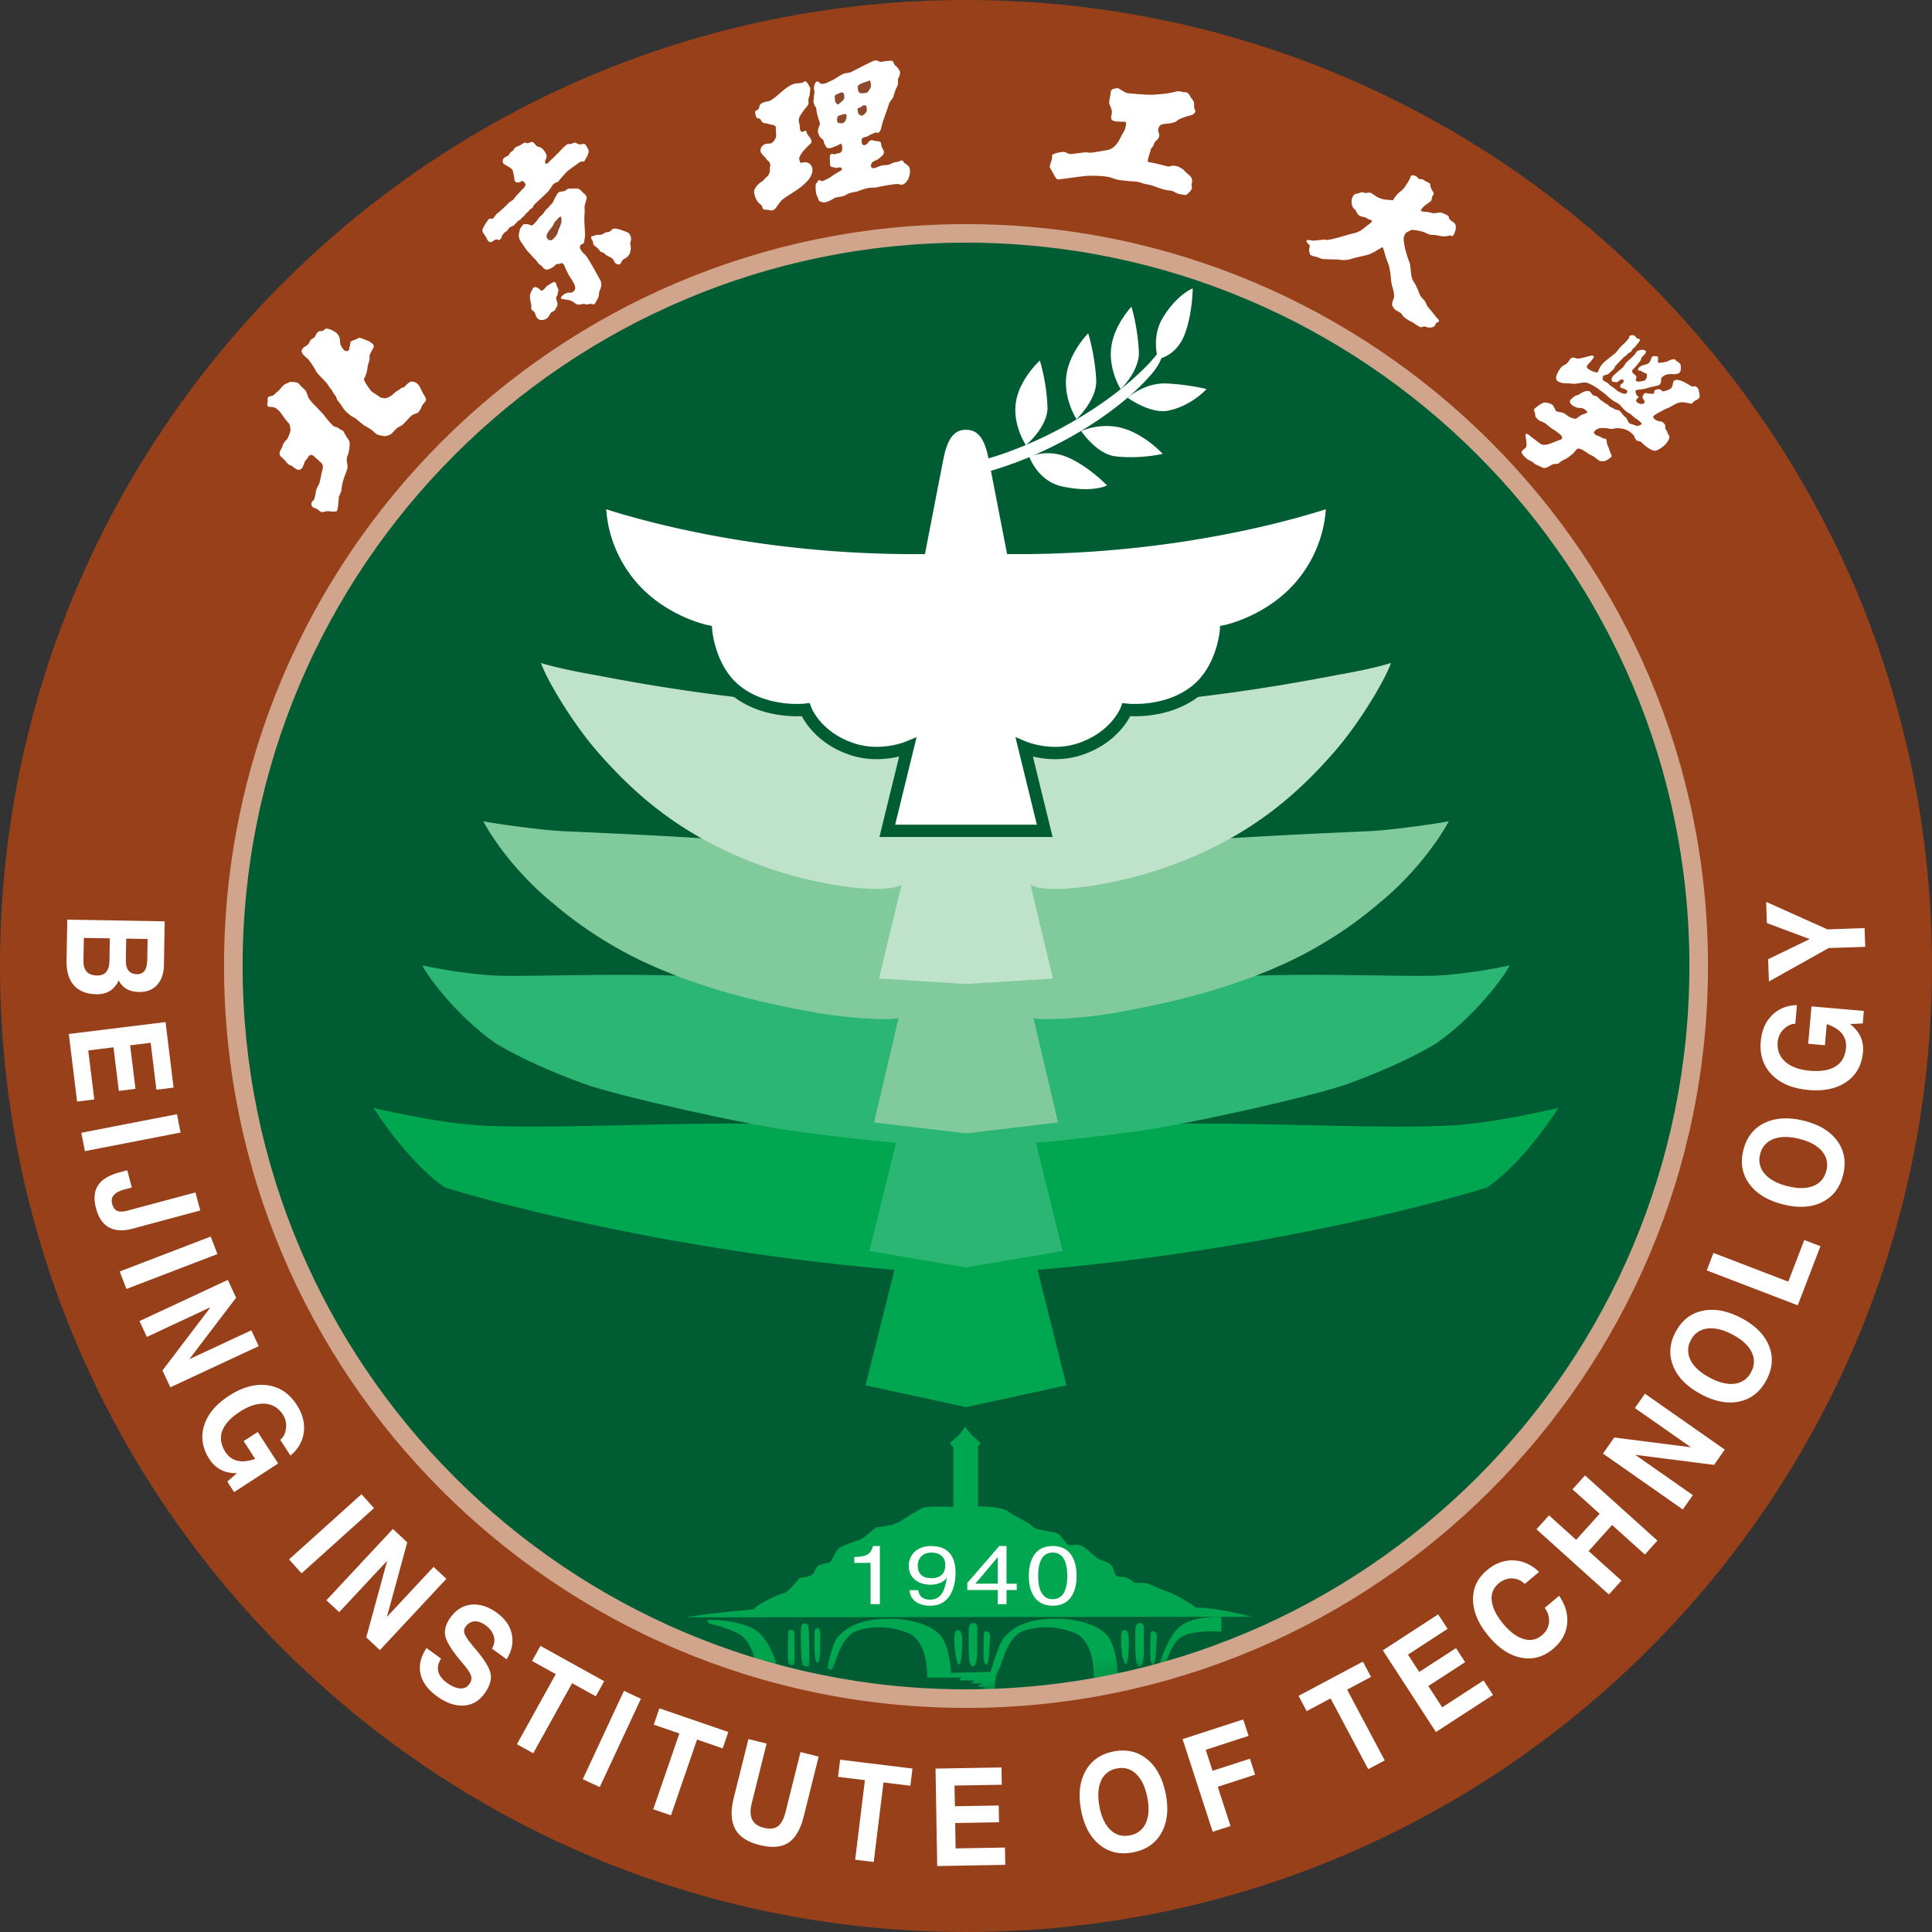
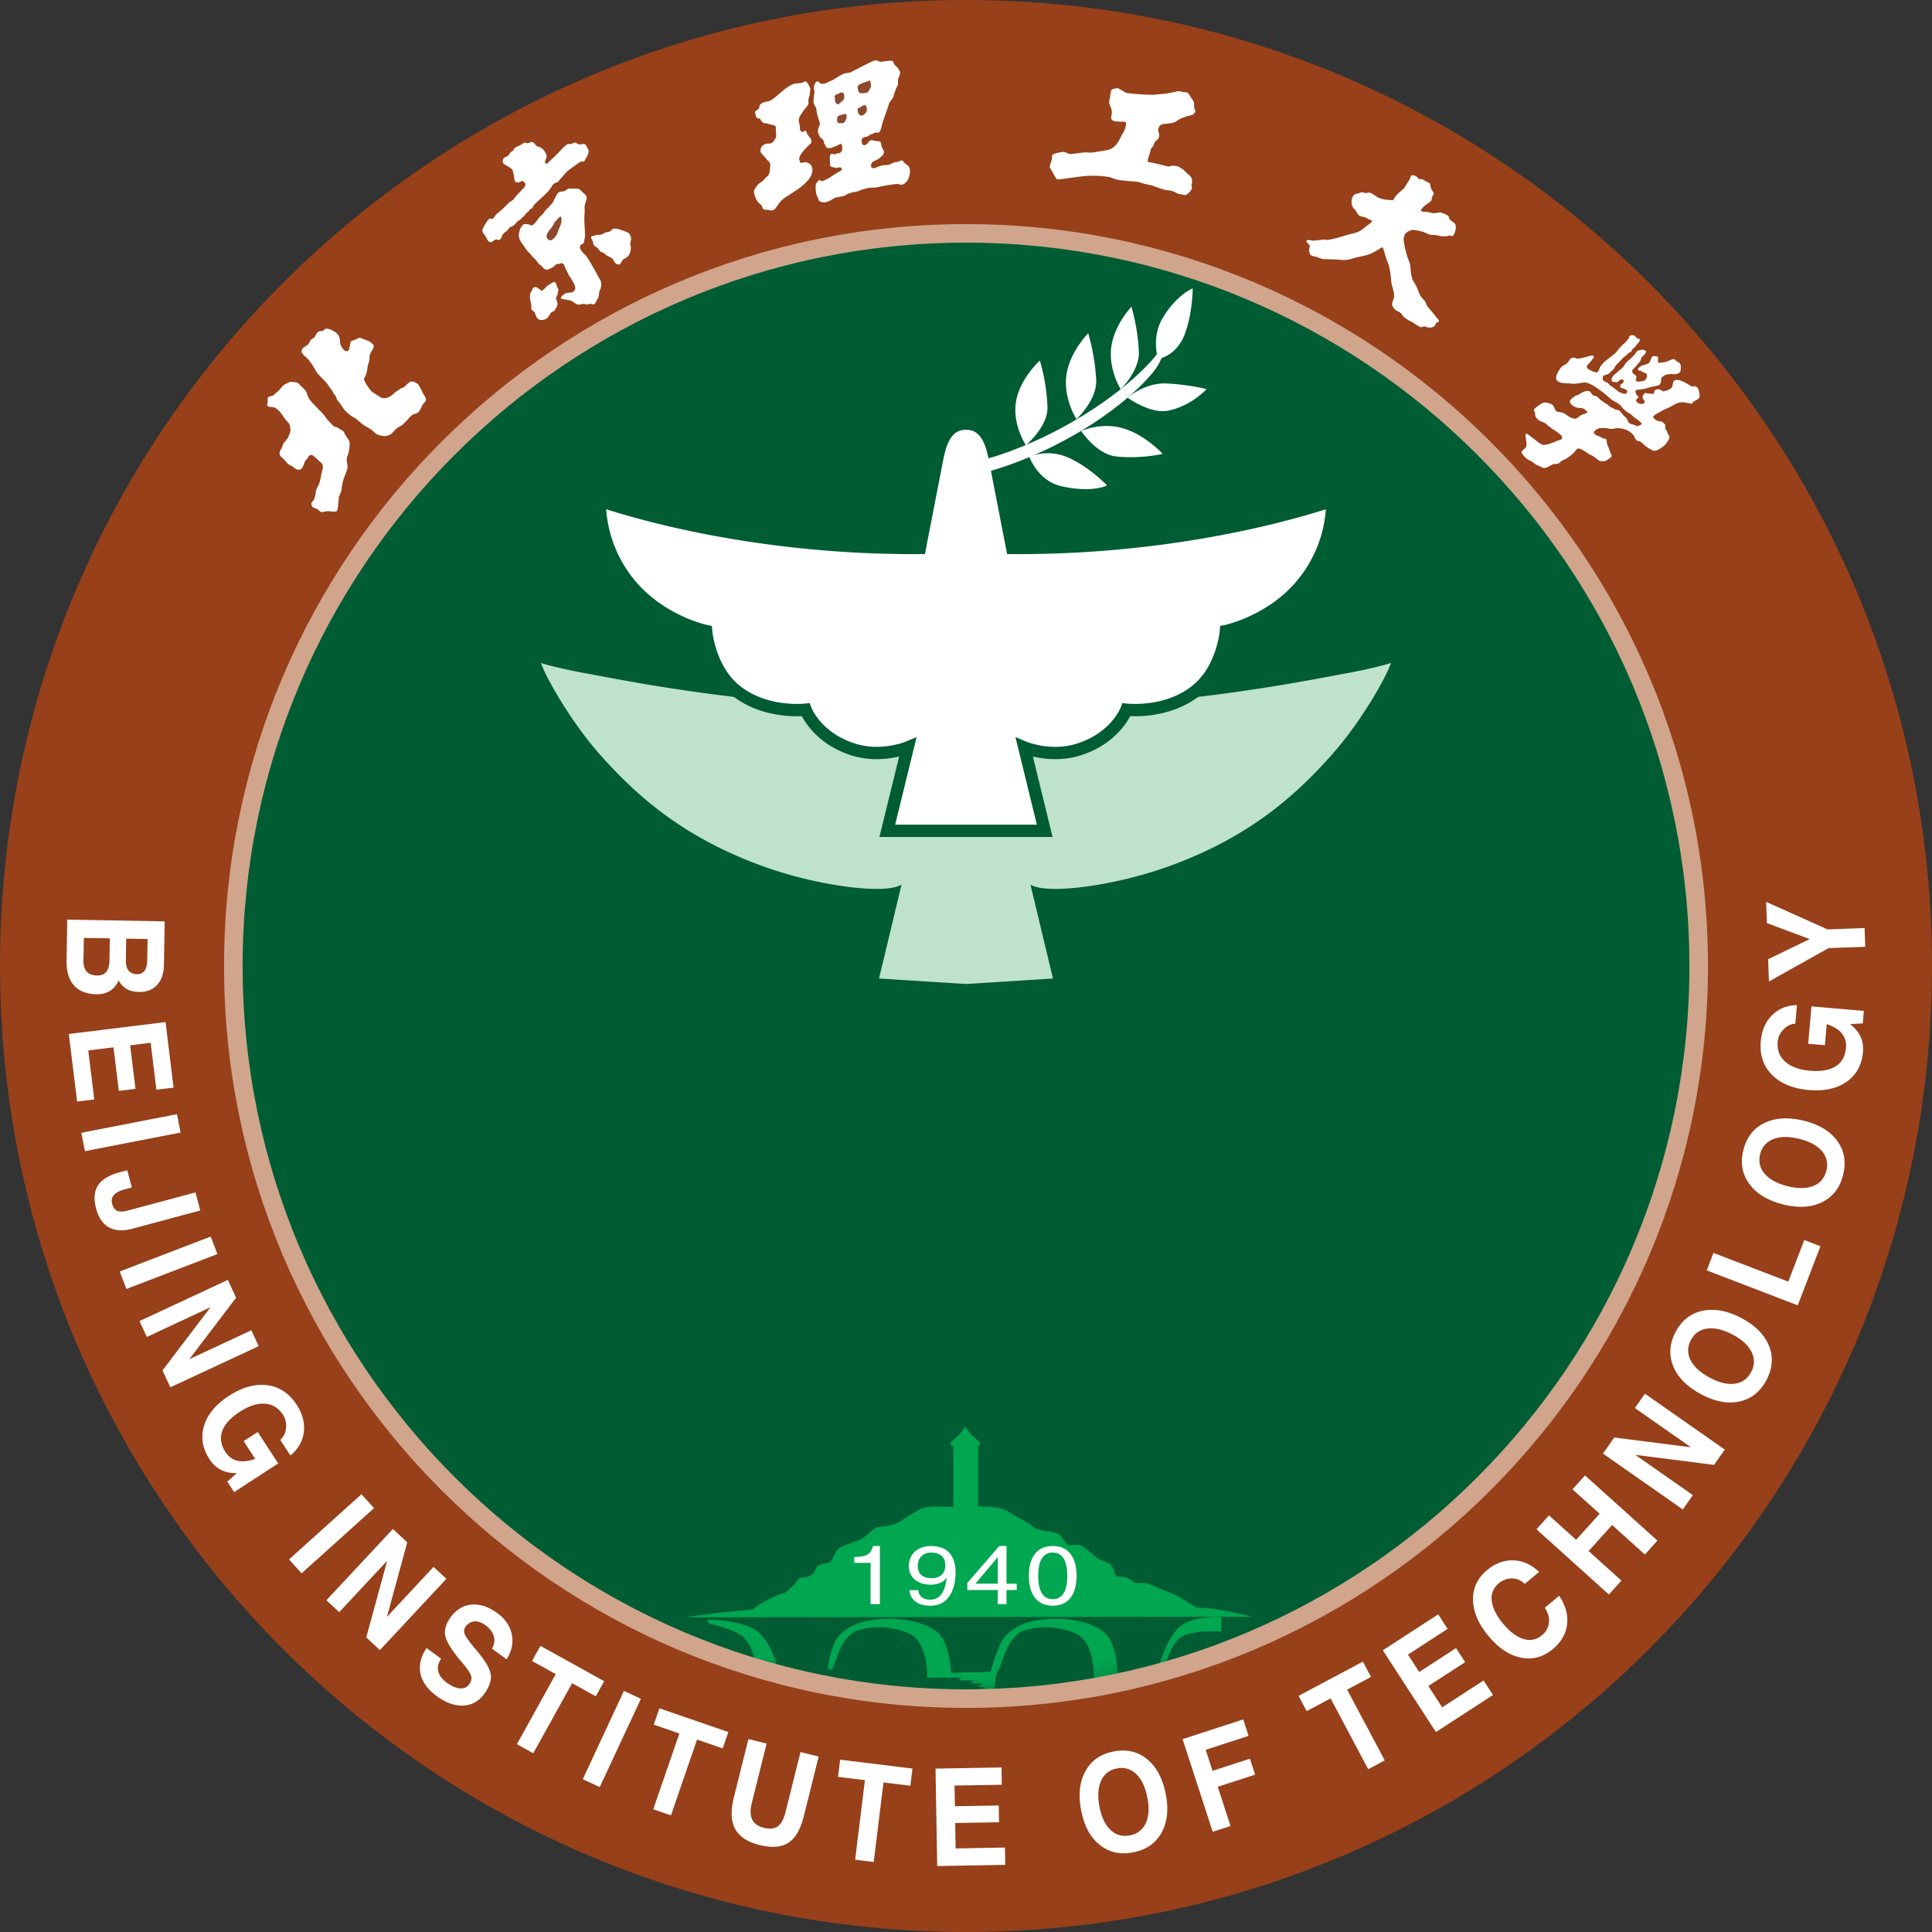
<svg xmlns="http://www.w3.org/2000/svg" width="88" height="88" fill="none">
  <rect width="100%" height="100%" fill="#333333" stroke="none" />
  <path fill="#97401A" fill-rule="evenodd" d="M0 44C0 19.7 19.7 0 44 0c24.302 0 44 19.7 44 44S68.302 88 44 88C19.7 88 0 68.3 0 44" clip-rule="evenodd" />
  <path fill="#005C33" fill-rule="evenodd" d="M10.63 44c0-18.43 14.94-33.37 33.372-33.37 18.431 0 33.372 14.94 33.372 33.37s-14.94 33.37-33.372 33.37S10.629 62.43 10.629 44" clip-rule="evenodd" />
  <mask id="a" width="68" height="68" x="10" y="10" maskUnits="userSpaceOnUse" style="mask-type:alpha">
    <path fill="#fff" d="M10.63 44c0 18.43 14.94 33.37 33.372 33.37 18.431 0 33.372-14.94 33.372-33.37 0-18.428-14.94-33.37-33.372-33.37" />
  </mask>
  <g fill="#00A650" fill-rule="evenodd" clip-rule="evenodd" mask="url(#a)">
    <path d="M43.96 64.982s-.152.247-.317.412c-.167.167-.414.33-.359.386s.139.124.139.124v2.74s-1.204-.083-1.47.072c-.29.166-.623.357-.925.563-.304.206-.766.242-1.048.282-.212.03-.516.454-.805.564s-.691.241-.847.321c-.343.18-.371.658-.563.726-.194.069-.524.022-.645.363-.137.386-.66.27-.725.362-.096.138-.559.672-.724.684-.165.014-1.1.431-1.35.724-2.233.192-3.082.362-3.082.362l25.779-.028s-1.53-.411-2.532-.413c-.09-.093-1.005-.642-1.294-.725s-.757-.32-.886-.362c-.287-.096-.589.016-.685-.08-.168-.168-.329-.228-.604-.242s-.212-.142-.322-.403-.403-.282-.645-.403c-.18-.09-.617-.555-.837-.624-.22-.07-.46.06-.597-.05-.138-.111-.275-.456-.538-.525-.261-.067-.898-.113-1.05-.29-.15-.18-.74-.402-1.085-.663-.344-.261-1.392-.244-1.392-.244v-2.766s.11-.027.096-.11c-.013-.082-.22-.206-.357-.345-.139-.137-.33-.412-.33-.412M32.212 73.788s.015.183.22.201c.204.018.913.252 1.255.453.71.419.818 1.848.818 1.848l1.05-.008.015.357.873.01s-.532.076-.274.095c.26.018.943.008.874.025s-1.037.096-.819.096c.22 0 1.311.14 1.446.027.137-.113.029-.576.029-.576h-1.515s0-.209-.178-.226c-.176-.017-.573-.017-.573-.017s-.3-1.552-1.255-1.953c-.956-.401-1.966-.332-1.966-.332" />
-     <path d="M35.911 74.268s-.055 1.324 0 1.482.272.113.272.007c0-.103.029-1.332-.026-1.455-.055-.121-.246-.035-.246-.035M36.497 74.059c-.055.174 0 1.691.055 1.778.053.088.313.105.313 0 0-.104 0-1.726-.055-1.813-.053-.088-.258-.14-.313.035M37.234 74.155c-.163.017-.137.27-.137.531s-.012 1.054.137 1.054.123-.93.123-1.054c0-.12.04-.549-.123-.531M43.661 74.25c-.19 0-.19.14-.19.472 0 .33.082 1.097.218 1.097s.136-.941.136-1.133c0-.19-.05-.436-.164-.436M44.343 73.927c-.274 0-.218.34-.218.654s-.054 1.325.191 1.325c.246 0 .19-.958.19-1.307 0-.35.069-.672-.163-.672M44.917 74.302c-.11 0-.11.105-.11.436 0 .332-.055 1.08.11 1.08.164 0 .15-.923.176-1.132.029-.21-.012-.384-.176-.384M51.253 74.25c-.19 0-.19.14-.19.472 0 .33.077 1.076.214 1.076s.14-.92.14-1.112c0-.19-.05-.436-.164-.436M51.936 73.927c-.274 0-.22.34-.22.654s-.053 1.325.193 1.325c.245 0 .19-.958.19-1.307 0-.35.068-.672-.163-.672M52.51 74.302c-.11 0-.11.105-.11.436 0 .332-.056 1.08.11 1.08.163 0 .149-.923.176-1.132.028-.21-.013-.384-.176-.384" />
    <path d="M45.38 76.3c-.058.251-.115.56-.038.693-.154.058-.76.019-.818 0-.116-.04.461-.067.346-.124-.061-.032-.244-.027-.288-.049-.123-.06.117-.064.124-.134.005-.037-.394.02-.451-.02-.076-.05.173-.115.173-.115l-.77-.019.153-.121h-1.583s.082-1.665-.887-2.04c-.727-.28-1.543-.35-2.292-.095-.818.278-1.023 1.674-1.147 1.753-.123.077-.205-.062-.205-.062s.178-1.115.505-1.447c.31-.313.756-.697 1.925-.776 1.16-.079 2.21.217 2.674.707.464.487.52 1.743.52 1.743l1.8-.044s.345-1.298.674-1.63c.309-.313.754-.697 1.924-.776 1.16-.079 2.211.217 2.675.707.464.487.518 1.743.518 1.743l1.801-.044s.383-1.542 1.037-2.066c.653-.522 1.883-.428 1.883-.428v.664s-1.334-.112-1.869.27c-.478.34-.75 1.42-.764 1.613-.013.19.105.14-.078.244-.108.061-.7.186-.972.175-.129-.005.47-.194.483-.227.014-.034-.843.206-.966.206-.09 0 .523-.058.523-.058l-.847-.05.26-.082H49.82s.082-1.665-.886-2.04c-.727-.28-1.545-.35-2.294-.095-.818.278-1.023 1.674-1.145 1.753-.02.01-.107.236-.115.272" />
  </g>
  <path fill="#D0A58C" fill-rule="evenodd" d="M44.001 11.053c-18.168 0-32.95 14.78-32.95 32.947S25.833 76.947 44 76.947c18.17 0 32.95-14.78 32.95-32.947s-14.78-32.947-32.95-32.947m0 66.74c-18.634 0-33.795-15.16-33.795-33.793s15.16-33.792 33.795-33.792S77.797 25.367 77.797 44 62.636 77.794 44 77.794" clip-rule="evenodd" />
  <path fill="#fff" fill-rule="evenodd" d="M40.078 70.42h-.312c-.125.432-.338.473-.854.504v.263h.741v1.879h.425zM42.39 72.181c.295 0 .611-.113.727-.316l.01.008c-.1.684-.33.99-.763.99-.326 0-.515-.166-.538-.433h-.397c0 .256.198.708.944.708 1.092 0 1.152-1.209 1.152-1.492 0-.428-.1-1.227-1.112-1.227-.67 0-1.02.426-1.02.908 0 .527.41.854.998.854" clip-rule="evenodd" />
  <path fill="#00A650" fill-rule="evenodd" d="M42.448 71.884c-.266 0-.645-.064-.645-.573 0-.352.244-.594.613-.594.457 0 .642.264.642.564 0 .524-.402.603-.61.603" clip-rule="evenodd" />
  <path fill="#fff" fill-rule="evenodd" d="M46.31 72.422v-.286h-.465v-1.717h-.33L44.06 72.1v.323h1.388v.644h.397v-.644z" clip-rule="evenodd" />
  <path fill="#00A650" fill-rule="evenodd" d="M45.438 70.935h.01v1.2h-1.022z" clip-rule="evenodd" />
  <path fill="#fff" fill-rule="evenodd" d="M49.038 71.778c0-.549-.176-1.36-1.089-1.36-.912 0-1.089.811-1.089 1.36 0 .55.177 1.36 1.09 1.36.912 0 1.088-.81 1.088-1.36" clip-rule="evenodd" />
  <path fill="#00A650" fill-rule="evenodd" d="M48.614 71.779c0 .662-.208 1.062-.664 1.062s-.664-.4-.664-1.062c0-.663.207-1.062.664-1.062.456 0 .663.4.663 1.062" clip-rule="evenodd" />
  <path fill="#fff" fill-rule="evenodd" d="M37.086 4.103c-.04-.157.038-.376.126-.388.11-.016.126.123.245.105.052-.008.166-.02.213-.052.033-.023.212-.099.269-.127.162-.088.274-.181.452-.266.116-.057.281-.046.374-.093.263-.132.99-.516 1.09-.53.106-.014.195.074.279.063.15-.022.458-.071.519-.035.035.02.077.17.118.197.061.042.22.206.227.335.006.104-.104.285-.101.323.016.155.005.237-.027.29-.077.136-.118.276-.18.487-.018.069-.174.231-.193.297-.12.423-.275.725-.363 1.144-.014.066-.096.21-.147.195-.047-.016-.166-.013-.209.035-.03.031-.157.033-.21.102-.038.05-.28.049-.312.145-.02.06-.014.204.036.255.079.078.216-.032.242-.08.026-.046.114-.13.184-.122.048.005.155.049.29.05.079 0 .126.07.127.11.01.191.114.285.122.339a.23.23 0 0 1-.024.15c-.052.075-.12.122-.223.21-.057.047-.192.079-.273.147a.23.23 0 0 0-.066.177c.014.1.1.098.154.092.052-.008.266-.112.37-.126s.203-.007.29-.03c.067-.017.243-.126.343-.121.113.006.225-.117.308-.05.017.133.275.16.304.37.042.295-.104.655-.36.713-.108.026-.045-.072-.424-.012a8 8 0 0 0-.675.122c-.097.03-.24.016-.373.03s-.26.065-.32.08c-.11.024-.211.095-.356.11-.172.02-.351.097-.43.15-.082.057-.332.076-.451.109-.079.022-.205.148-.449.209-.086.024-.302-.019-.32-.112-.026-.13-.112-.203-.122-.388l-.01-.184c0-.05-.006-.162.072-.224.014-.008.044-.102.097-.104.05-.001.07.07.146.048.052-.016.282-.118.384-.196.132-.097.356-.23.482-.297.053-.104-.063-.145-.103-.132-.075.022-.159.04-.214.002-.107-.002-.16-.022-.188-.063-.03-.044-.016-.136-.02-.173-.004-.073-.009-.11-.007-.213.002-.063-.003-.157.094-.17.054-.008.07.03.121.022.054-.008.071-.033.125-.04.053-.007.085-.005.12-.023a.27.27 0 0 0 .097-.115.8.8 0 0 0-.008-.251c-.017-.068-.08-.05-.151-.002-.047.032-.112.05-.186.082-.036.008-.118.057-.171.064a.5.5 0 0 1-.147-.001c-.062-.008-.06-.054-.088-.1-.022-.043-.073-.106-.077-.158-.01-.148-.137-.183-.16-.22a.7.7 0 0 1-.11-.255c-.022-.167.113-.32.081-.422-.025-.083-.146-.407-.157-.637-.003-.061-.097-.148-.121-.263-.019-.094.008-.152.003-.215-.005-.084.054-.244.022-.369M36.897 3.995c.03.052-.017.222-.013.311.003.066-.09.164-.056.362.014.082-.055.16-.153.276a3 3 0 0 0-.264.391c-.066.172.012.337.02.39.008.054-.016.211.06.262.085.06.137-.033.203-.033.045-.002.03.09.093.177.12.169.162.19.168.28.005.054.011.096-.027.128-.1.082-.46.418-.522.653-.013.052.032.215.061.228.05-.013.173-.025.225-.031.054-.008.19.064.224.103a.5.5 0 0 1 .091.211c.008.332-.228.559-.477.771-.233.2-.672.445-.871.601-.167.13-.302.414-.401.472 0 0-.119.065-.181.032-.043-.022-.15-.016-.27-.035-.092-.016-.067-.146-.141-.21-.076-.067-.151-.124-.192-.205a1 1 0 0 1-.13-.403c-.005-.1.177-.364.353-.45.046-.022.16-.167.208-.203a.42.42 0 0 0 .162-.367c-.008-.088.028-.159.019-.222-.002-.007-.033-.113-.1-.16-.054-.036-.078-.079-.116-.135 0-.003-.212-.19-.228-.295-.022-.166.093-.3.25-.344.052-.014.148-.005.2-.017.121-.027.192-.156.246-.265.039-.083-.01-.311.001-.428.013-.148-.154-.148-.244-.168-.075-.017-.182-.064-.26-.06-.072.005-.161-.088-.185-.154-.047-.085-.08-.053-.146-.07-.077-.016-.106-.234-.113-.287-.004-.028.053-.063.125-.107.06-.036.063-.11.082-.175.029-.093.121-.129.203-.163.058-.026.216-.033.288-.076.384-.222.784-.744 1.178-.779.2-.015.284-.022.356-.077.115-.09.219.175.274.27" clip-rule="evenodd" />
  <path fill="#8C492C" fill-rule="evenodd" d="M39.619 3.663c.03.02.047.17.053.223.011.074-.088.249-.166.328 0 0-.196.055-.318.026-.095-.02-.118-.174-.122-.262-.007-.175.345-.216.553-.315M38.241 4.234c.154-.061.213-.013.217.189.005.146-.145.206-.253.316-.053.057-.12-.05-.12-.05-.067-.046-.048-.167-.062-.244-.03-.176.177-.143.218-.211M39.306 4.81c.04-.02.137-.034.158.034.02.07.02.193.02.193-.028.117-.151.207-.231.23-.035.01-.154-.058-.162-.112-.008-.053-.052-.168-.005-.236.112-.004.151-.078.22-.11M38.467 5.192a.078.078 0 0 1 .094.078c.005.144-.061.272-.129.32-.047.037-.171.02-.263.01a.26.26 0 0 1-.042-.146.27.27 0 0 1 .049-.17c.074-.033.184-.065.29-.092" clip-rule="evenodd" />
  <path fill="#fff" fill-rule="evenodd" d="M25.469 8.75c.044-.027.143-.025.234-.043.044-.007.157-.122.219-.118.12.007.352-.02.436.016.09.04.196.181.24.206a.34.34 0 0 1 .13.195c-.042.199-.103.334-.103.425 0 0 .014.165.002.291-.03.32.014.64.02.97.002.097-.028.22-.042.34-.005.039-.068.092-.125.1-.04.005-.094.13-.04.222.026.042.086.15.2.237.125.098.595.982.703 1.171.09.162.018.403-.024.466-.046.067-.017.258-.095.377-.053.085-.105.217-.149.244s-.091.013-.14-.008c-.036-.014-.15.024-.195.026-.07-.002-.112-.029-.181-.023-.065.007-.173.046-.264.023-.08-.02-.13-.086-.235-.144-.148-.083-.473-.085-.503-.129-.047-.069.129-.187.15-.201.147-.095.312-.052.355-.077.15-.091.187-.194.07-.419a6 6 0 0 0-.11-.193c-.026-.044-.124-.167-.158-.265a3 3 0 0 1-.172-.377c-.02-.035-.098-.09-.134-.08-.063.061-.16.022-.223.06-.044.026-.09.09-.134.117-.044.026-.15.09-.255.121a.3.3 0 0 1-.132-.025c-.074-.037-.093-.093-.156-.146-.018-.01-.077-.07-.097-.07-.036-.048-.109-.13-.136-.174-.026-.042-.143-.138-.221-.236-.09-.11-.18-.18-.27-.314-.135-.203-.206-.3-.23-.343-.145-.252-.029-.397-.027-.527.042-.075.108-.16.15-.215.082-.036.12-.021.238-.014.016.011.12.04.154.063.076-.04.21-.176.312-.335.042-.07.16-.14.23-.244.045-.066.118-.17.16-.195.044-.027.049-.053.132-.141.076-.08.117-.112.162-.214q.04-.091.077-.158c.027-.047.046-.09.074-.126.022-.044.022-.067.103-.116" clip-rule="evenodd" />
  <path fill="#fff" fill-rule="evenodd" d="M26.93 10.773c.054-.044.12.003.202-.066.027-.022.184-.001.233-.016a.6.6 0 0 0 .19-.09c.05-.039.169-.024.211-.051.041-.025.101-.084.137-.117.082-.072.433.05.556.103.053.022.102.031.18.082.032.02.085.141.096.188.027.115-.007.156-.025.244-.015.071.033.184.022.264-.004.041-.014.145-.036.208a.55.55 0 0 1-.156.205c-.04.039-.127.064-.168.108-.07.071-.088.17-.13.195-.059.035-.153.016-.23-.066-.041-.042-.068-.148-.13-.193-.078-.059-.278-.137-.306-.18-.07-.107-.214-.094-.256-.162-.101-.155-.185-.19-.224-.217a.23.23 0 0 1-.083-.168c.006-.07-.121-.173-.082-.27M24.308 13.098c.159-.096.333.176.388.143a.9.9 0 0 0 .2-.202c.016-.02.27-.166.27-.166.043-.027.092-.043.123-.013.059.057.07.168.07.168.026.043.083.148.077.19-.01.056-.035.116-.04.2-.001.04-.075.114-.067.166.019.124.078.189.061.297-.014.082-.047.114-.102.22-.046.09-.15.095-.189.139-.033.038-.12.22-.198.267-.16.096-.356.117-.467-.07-.027-.044-.06-.17-.087-.214-.025-.045-.112-.084-.137-.128-.027-.042.003-.175-.014-.239-.047-.176-.1-.395-.008-.557.04-.068.076-.175.12-.201M23.48 6.714c.043-.028.124-.058.18-.083.074-.033.166-.098.208-.124.053-.033.08.007.16.02.032.005.174-.08.232-.058.056.022.148.156.2.189.08.05.206.023.349.24.141.218.086.257.017.454-.006.07.046.144.105.09.101-.092.479-.454.565-.55.123-.135.229-.236.326-.311.04-.032.13-.011.203-.03.058-.016.154-.08.201-.048.098.071.224.095.306.057.039-.016.125.003.15.046.027.044.068.115.114.209.07.15-.113.396-.178.527-.022.046-.113-.024-.23.058-.04.03-.273.197-.317.222l-.244.19c-.05.05-.15.164-.197.218-.07.078-.126.136-.189.23-.037.04-.148.051-.237.13-.038.033-.137.225-.25.343-.285.293-.658.591-.67.667-.013.096-.14.105-.182.189-.022.044-.14.116-.18.182-.068.115-.131.11-.169.17-.033.052-.082.08-.154.124-.046.027-.09.1-.153.16a.4.4 0 0 1-.155.098c-.038.008-.125.082-.125.082-.01.074-.093.123-.171.177a.8.8 0 0 0-.137.163c.01.049-.033.118-.098.176-.06.052-.052-.025-.174-.012-.06.005-.15.111-.232.12-.097.009-.159-.103-.2-.202-.009-.02-.067-.1-.127-.189-.036-.055-.07-.123-.05-.18.04-.12.203-.399.308-.493.038-.033.115.023.16-.003.042-.025.137-.19.2-.238.194-.15.36-.308.535-.488.088-.09.208-.107.236-.192.04-.06.309-.352.39-.432.05-.049.139-.139.127-.23-.004-.033-.075-.098-.101-.118-.07-.052-.102.013-.164.036-.061.024-.163.007-.192-.02-.036-.035-.04-.107-.05-.156-.011-.058-.013-.085-.028-.162q-.012-.074-.044-.195c-.027-.107-.35-.253-.414-.309-.038-.033-.05-.102-.035-.17.028-.12.14-.133.225-.19.068-.044.088-.12.11-.146.025-.03.106-.063.132-.1.05-.06.035-.087.109-.138" clip-rule="evenodd" />
  <path fill="#8C492C" fill-rule="evenodd" d="M25.384 9.986s.081-.099.149-.12c.036-.012.04.117.043.215.001.034-.046.2-.092.29-.067.131-.072.221-.126.323a.9.9 0 0 1-.204.227c-.095.056-.186.001-.225-.057-.058-.088-.03-.17 0-.228.055-.11.15-.212.242-.337.011-.025.066-.105.077-.157.02-.061.095-.079.136-.156" clip-rule="evenodd" />
  <path fill="#fff" fill-rule="evenodd" d="M76.513 16.554c.075.094.047.25.031.344-.019.115-.203.156-.324.146a.8.8 0 0 0-.368.037c-.04.014-.197.116-.192.177 0 .02.016.169-.056.246-.08.085-.225.064-.661.198.001.01-.353.053-.401.06-.084.01-.052.217.084.302.073.046-.196.118-.069.25.091.094.3.134.36.005 0-.065-.092-.151-.099-.216-.012-.108.118-.226.148-.208.065.043.144.029.184.03.04.002.131.041.184-.009.032-.032-.033-.153.164-.183.13-.02.172.052.22.082.04.027.151-.016.213-.036a.5.5 0 0 0 .18-.094c.12-.109.048-.293.16-.354.232-.13.727.26.804.278.023.005.075-.023.116-.017.068.013.148.066.171.146.016.052.044.156.056.282.004.042-.018.115-.089.165-.062.047-.236.109-.248.192-.005.04-.268-.047-.423-.053-.27-.013-.43.141-.633.235-.019.01-.175.071-.212.093-.032.018-.136.076-.228.125-.096.05-.21.108-.273.182-.044.05.03.102.068.143.07.073.258.1.316.102.052.046.12.092.144.14.023.05 0 .158.023.202.028.053.074.068.088.171.008.057.098.107.087.203-.016.144-.183.335-.272.408-.092.072-.301.21-.397.206-.091-.003-.352-.13-.571-.359-.044-.044-.127-.093-.2-.086-.031.003-.145-.126-.156-.202-.007-.056-.127-.16-.223-.23-.192-.144-.548-.176-.669-.14a.6.6 0 0 1-.296 0 1.5 1.5 0 0 0-.391-.014.43.43 0 0 0-.26.172c-.02.035.019.093.084.134.063.042.2.07.272.129.056.047.16.025.195.067.047.057.01.19.099.343.031.055.047.17.12.317.009.02.075.126-.008.176-.048.027-.197.157-.293.162-.082.005-.187.012-.244-.029-.1-.07-.15-.122-.267-.196-.06-.038-.155-.07-.208-.112-.085-.061-.414-.303-.52-.217-.056.047-.157.2-.245.261-.078.054-.152.128-.248.18-.107.056-.213.088-.306.185-.073.077-.234.057-.26.059-.186.062-.369.253-.54.154-.118-.066-.274-.112-.356-.183-.148-.129-.174-.105-.267-.165-.145-.093-.265-.225-.307-.335-.005-.068.118-.146.18-.206.12-.117-.027-.534.004-.605.042-.092.135.012.244.093.192.142.362.287.464.343.216.12.63-.133.865-.195.076-.019.137-.091.044-.21a2.6 2.6 0 0 0-.34-.255 2.5 2.5 0 0 1-.346-.263c-.072-.068-.297-.132-.336-.172-.073-.075-.164-.113-.16-.286.002-.046-.04-.107-.051-.15-.02-.077.11-.146.148-.182.039-.038.173-.129.277-.171.099-.041.355.031.439.117.039.041.102.218.14.258.037.04.214.05.311.082.11.037.198.134.296.186.123.066.152.061.217.079.063.018.096-.013.135-.027.05-.019.148-.128.208-.145.055-.017.173-.055.245-.1.062-.04-.081-.117-.12-.156-.038-.04-.16-.062-.252-.062-.1.002-.195-.058-.26-.09a.32.32 0 0 1-.14-.154c-.028-.092.017-.12.085-.185.077-.074.184-.146.244-.148.067-.003.269-.213.52-.192.086.008.148.186.224.208.053.015.112.02.132.033.057.033.148.145.212.187.09.058.163.126.276.18.036.02.124.128.197.147.05.014.034.01.187.098-.005-.014.091.012.143.03.044.012.16.165.192.206.052.069.143.122.163.162.041.072.05.138.12.21.041.043.225.073.272.106.085.06.28-.014.3-.082a1.2 1.2 0 0 0-.264-.225c-.074-.036-.23-.209-.283-.23-.12-.043-.29-.198-.43-.374a.8.8 0 0 0-.245-.164 1.7 1.7 0 0 1-.24-.168c-.087-.075-.232-.212-.36-.3-.067-.046-.202-.153-.295-.21-.121-.075-.308-.174-.412-.193-.12-.022-.228.012-.431.04a1 1 0 0 1-.192.01c-.264-.04-.505.008-.669-.113-.068-.05-.099-.096-.079-.211.015-.083.128-.332.252-.451.115-.11.213-.062.37-.332.033-.059.143-.101.2-.082.017.01.1.042.163.04.197-.004.397-.094.657-.138 0 0 .067.014.072.066.003.04-.165.236-.277.356-.068.074-.044.143.02.189.1.07.227.124.287.138.022.005.107.041.145.005.037-.038.069-.148.096-.198.039-.076.146-.205.185-.241.038-.038.29-.24.48-.386.116-.088.176-.242.445-.476.08-.071.241-.26.233-.298-.016-.072.156-.111.24-.055.034.024.094.096.124.128.028.028.083-.024.103.026.024.059.014.068-.031.136-.047.072-.088.096-.132.168-.049.079-.165.134-.178.194-.003.02-.06.107-.115.113-.028.003-.112.085-.137.115-.044.05-.116.08-.173.143-.06.066-.258.274-.303.318-.045.042-.07.162-.177.242-.044.031-.116.116-.16.146-.093.066-.22.054-.249.112-.03.061-.026.145-.008.176.035.062.172.098.216.136.04.034.099.111.156.144.06.037.179.115.28.21.037.037.137.066.174.094a.5.5 0 0 0 .173.042c.038 0 .074-.012.096-.06.04-.088-.036-.119-.127-.165-.05-.025-.184-.039-.184-.086 0-.087.01-.116.088-.157.05-.029.11-.139.028-.18-.06-.03-.168.044-.209.09-.052.058-.107.023-.151.019-.046-.006-.113.01-.137-.046-.031-.08.006-.18.09-.261.038-.036.338-.294.38-.327.084-.065.142-.216.208-.274.164-.142.298-.27.353-.332.048-.055.08-.121.093-.137.031-.04.15-.083.24-.088a.25.25 0 0 1 .18.058c.048.041-.057.164-.14.24a.22.22 0 0 0-.08.149c-.005.06-.295.385-.345.43-.077.064-.047.086-.046.138.005.075.176.134.184.214.007.055-.045.132-.023.166.063.107.281.029.343.021.165-.024.177-.275.144-.324-.015-.025-.141-.047-.218-.107-.093-.07-.133-.002-.166-.066-.044-.085.133-.195.238-.22.1-.026.216-.057.264-.112.074-.085.098-.238.136-.275.03-.029.217-.034.256.007.038.041-.013.205.016.258.036.037.269-.004.396-.039.079-.022.246-.146.364-.096.047.019.067.087.108.096.04.008.103.061.12.084M12.235 18.075c.037-.031.152-.027.207-.066.071-.05.151-.14.232-.2.036-.028.171-.193.207-.231a.5.5 0 0 1 .175-.11c.036-.01.126-.076.184-.073.129.007.263.003.348.063.075.054.078.1.133.144.041.032.177.155.213.212.027.044.067.187.132.333.044.065.18.225.217.262.113.11.192.193.423.44.073.076.134.175.233.293.035.04.145.162.216.231.107.102.173.07.206.093.033.02.058.036.105.07.062.046.136.06.167.101.052.065.104.206.227.37a.36.36 0 0 1 .066.261c-.01.147-.032.353-.103.507-.077.168.027.412.005.529-.022.124-.093.28-.143.421a2.4 2.4 0 0 0-.132.592c-.007.105-.09.218-.118.325-.01.035-.02.444-.077.608-.037.1-.288.033-.428.034-.103.002-.11.02-.254.043-.072.01-.16-.1-.225-.135-.074-.041-.19-.076-.214-.1-.062-.06-.066-.165-.042-.207.027-.055.099-.095.116-.153.038-.116.06-.207.076-.337.017-.135.099-.248.129-.314.085-.19.104-.452.15-.61.03-.092.078-.268-.008-.36 0 0-.381-.366-.44-.385-.062-.02-.152.041-.152.041a.8.8 0 0 1-.154.216c-.037.037-.063.166-.101.236-.024.045-.058.132-.108.152-.054.02-.085.04-.155.018-.116-.037-.166-.11-.256-.166-.06-.034-.109-.028-.187-.104-.098-.094-.068-.117-.295-.306-.13-.109-.063-.271-.01-.351.069-.1.076-.236.157-.326.042-.049.138-.148.159-.197.039-.096.114-.251.12-.36-.026-.115-.009-.226-.114-.337-.205-.212-.249-.361-.425-.54-.214-.215-.354-.152-.439-.172a.12.12 0 0 1-.09-.088c.01-.096.037-.123.023-.243-.005-.047.003-.09.043-.124M14.465 15.139c.087-.082.145-.049.211-.061.046-.01.1-.063.134-.092.037-.031.12-.016.184.005.163.052.305.15.343.187.204.205.115.39.19.563 0 0 .109.188.16.22.119.08.25 0 .216-.116.06-.1.04-.189.062-.258.026-.085.198-.082.35-.184.087-.058.3.083.43.112.068.014.193.124.234.157.05.043.057.13.02.194-.051.083-.078.132-.131.237-.054.101-.029.195-.038.274-.017.123-.076.21-.087.348a1.4 1.4 0 0 1-.163.531c-.007.107.203.392.285.504.06.079.162.146.207.17.142.07.222.2.428.208.146.004.304-.092.386-.166.04-.045.19-.165.214-.173.064-.02.143-.108.163-.114.054-.016.154-.05.183-.089a1 1 0 0 1 .228-.196c.123-.063.308.027.395.14.085.11.132.264.212.4.06.103.13.187.12.284-.008.077-.147.176-.184.27a.9.9 0 0 1-.16.282c-.054.055-.175.074-.223.098-.114.055-.215.178-.258.228-.06.07-.234.242-.234.242-.036.038-.168.09-.255.154-.1.075-.22.244-.304.292a.9.9 0 0 1-.23.074c-.06.01-.286-.041-.363-.071-.066-.027-.266-.217-.286-.232-.058-.04-.343-.195-.38-.23l-.212-.175a1.2 1.2 0 0 0-.215-.155c-.096-.033-.285-.209-.324-.244-.156-.143-.139-.209-.402-.525-.028-.031-.061-.176-.09-.206-.136-.148-.09-.164-.193-.285-.088-.105-.173-.255-.201-.286-.14-.156-.334-.348-.368-.387-.084-.087-.125-.164-.188-.277a4 4 0 0 0-.306-.442s-.2-.162-.252-.25c-.066-.112-.03-.167.034-.248.038-.047.164-.1.224-.162.053-.053.085-.163.121-.203.055-.06.134-.083.17-.12.038-.038.08-.167.143-.227M54.046 4.207c.052.016.115.084.142.139.055.111.14.182.184.292.025.066.019.158.019.25-.002.059.067.148.058.178-.07.21-.23.167-.478.263-.12.046-.279.093-.372.184-.044.043-.198.088-.273.1-.265.045-.479-.01-.551.212-.077.23.066.168.014.418-.011.054-.083.13-.121.16-.072.06-.084.1-.105.152-.024.058-.037.12-.092.162-.042.033-.06.111-.077.178-.063.223-.15.41-.096.487.252.029.603.128.872.195.105.026.165-.033.247-.031.066.001.17.016.222.031.051.016.146.076.218.121.062.038.139.128.199.185.075.072.218.143.24.317.01.063-.01.151-.022.213-.006.023-.003.069.011.08.01.046.01.065-.006.116a.5.5 0 0 1-.121.16c-.055.051-.128.127-.189.114-.16-.033-.245-.04-.297-.055-.052-.016-.21-.11-.304-.134-.11-.028-.212-.023-.334-.055a6 6 0 0 1-.525-.179c-.087-.033-.397-.082-.492-.12-.196-.078-.386-.077-.509-.085-.093-.004-.341-.034-.494-.05-.18-.019-.385-.12-.543-.148a4.6 4.6 0 0 0-1.013-.042c-.432.039-1.243.174-1.295.155-.085-.031-.207-.325-.344-.538-.008-.074.034-.2.052-.251a.65.65 0 0 0 .048-.312c.086-.104.487-.154.556-.15.055.002.184.098.285.098.055.002.445-.055.659-.077.072-.006.187.016.252.013.2-.011.506-.08.727-.11.47-.065.621-.576.734-.756a.9.9 0 0 0 .13-.281c.024-.1.047-.217.002-.247-.085-.032-.214-.007-.265-.022 0 0-.22.015-.332-.06-.092-.061-.044-.186-.026-.323.016-.12-.039-.26-.107-.407-.028-.058.005-.249.02-.302.017-.052.032-.23.046-.282.037-.138.161-.118.295-.148.053-.012.281.164.413.216.052.02.72.079 1.097.085.082.001.151-.003.197-.005.02.002.1-.013.141-.016a4 4 0 0 0 .874-.137.5.5 0 0 1 .228.029c.104.028.15.004.201.02M64.827 8.185c.074.066.317.152.317.201-.003.126.063.252.136.36.063.097-.01.125-.046.22-.033.086-.006.146-.066.198s-.19.136-.327.25c-.02.028-.15.157-.113.19.034.032.09.035.15.043.026.001.14.007.208.02.068.011.16.05.233.046.115-.007.275-.054.323-.027 0 0 .349.108.35.198.002.118.117.168.248.274.116.094.074.344-.02.522-.04.073-.06.098-.14.055-.043-.023-.132.02-.239.027-.237.016-.341-.047-.484-.058-.112-.01-.178.008-.283-.035-.106-.044-.195-.091-.279-.116-.083-.025-.393-.095-.484-.079a.8.8 0 0 0-.243.117c-.11.069-.138.269-.132.333.029.272.08.55.27 1.051.064.164.028.612.17.83.152.23.226.452.301.629.044.1.167.206.219.277.061.084.091.213.137.264.115.133.218.253.385.47.043.054.128.112.126.175-.001.055-.104.06-.129.099-.031.047-.058.143-.129.17a.45.45 0 0 1-.37-.017c-.05-.022-.124.02-.171.031-.052.011-.093-.031-.13-.044a3 3 0 0 1-.254-.167c-.06-.044-.172-.074-.272-.15-.027-.023-.167-.105-.211-.185-.093-.165-.247-.17-.342-.264-.066-.063-.144-.178-.127-.268.044-.239.173-.24.011-.758-.068-.217-.061-.47-.098-.675-.007-.038-.053-.307-.09-.389-.131-.294-.2-.646-.25-.738-.017-.031-.407.255-.657.332-.28.085-.452.092-.794.202-.296.094-.573.01-.705.017-.12.006-.403-.016-.507-.012-.137.004-.31-.107-.409-.115a.6.6 0 0 1-.216-.076c-.048-.04-.037-.122-.066-.19-.023-.052.06-.198.016-.261-.025-.035-.123-.115-.135-.156-.017-.054.042-.093.18-.063.131.027.205.017.336-.002.031-.004.184-.006.247-.03.035-.012.113.02.153.018.31-.016.895-.228 1.249-.307.327-.072.517-.297.626-.368.058-.038.178-.13.195-.186.01-.034-.118-.061-.165-.088-.049-.025-.076-.046-.123-.07-.049-.026-.134-.027-.192-.051-.083-.025-.104-.036-.157-.091-.071-.077-.074-.175-.18-.255-.062-.049-.177-.282-.078-.518.047-.11.11-.165.203-.174.082-.01.159-.056.212-.062.068-.008.134.038.208.033.052-.003.104-.034.198-.01.072.02.222.147.345.21.223.112.44.112.689.129.105-.21.223-.313.415-.467.087-.07.156-.2.231-.315.148-.217.128-.25.153-.297.042-.08.094-.065.148-.05.174.047.165.114.217.147.079.047.16.003.208.046" clip-rule="evenodd" />
-   <path fill="#00A650" fill-rule="evenodd" d="m44 64.092-4.576-.992 1.317-5.26c-11.86-1.017-20.475-3.752-20.475-3.752-1.737-1.192-3.254-3.628-3.254-3.628s2.96.732 5.17.82c4.598.182 11.808-.423 17.008.14-.005.024 2.407.036 4.81.036s4.814-.012 4.81-.036c5.2-.563 12.41.042 17.007-.14 2.21-.088 5.17-.82 5.17-.82s-1.516 2.436-3.253 3.628c0 0-8.616 2.735-20.476 3.751l1.317 5.261z" clip-rule="evenodd" />
-   <path fill="#2BB673" fill-rule="evenodd" d="M44 45.047c3.439.007 6.968 0 6.949-.05 5.348-.89 11.257-.506 14.152-.551 1.66-.027 3.668-.476 3.668-.476-.353.667-1.652 2.354-3.339 3.548-1.23.74-2.777 1.394-4.077 1.863-1.449.524-7.35 1.866-9.803 2.18-1.526.193-3.048.388-4.368.488l1.22 4.934-4.403.746-4.402-.746 1.22-4.934c-1.32-.1-2.842-.295-4.368-.489-2.453-.313-8.354-1.655-9.803-2.179-1.3-.469-2.847-1.123-4.077-1.863-1.686-1.194-2.986-2.88-3.338-3.548 0 0 2.007.449 3.667.476 2.895.045 8.804-.339 14.152.552-.019.049 3.51.056 6.95.049" clip-rule="evenodd" />
-   <path fill="#81CA9C" fill-rule="evenodd" d="m44.04 51.618-.039-.006-.038.006-4.152-.492 1.124-4.77c-.3.144-2.255.03-3.692-.22-2.758-.48-5.439-1.16-7.959-2.342a18.6 18.6 0 0 1-4.076-2.635c-1.687-1.37-2.796-2.988-3.198-3.76-.018.034 2.48.404 3.584.457 2.09.1 6.115.246 11.585.703.024.035 3.45.046 6.822.043 3.372.003 6.798-.008 6.822-.043 5.47-.457 9.497-.602 11.586-.703 1.105-.053 3.603-.423 3.584-.458-.403.773-1.512 2.39-3.198 3.76a18.6 18.6 0 0 1-4.075 2.636c-2.52 1.181-5.203 1.863-7.962 2.343-1.434.25-3.39.363-3.69.22l1.123 4.769z" clip-rule="evenodd" />
  <path fill="#BFE2CA" fill-rule="evenodd" d="m44 44.82-3.962-.25 1.027-4.283c-.398.275-1.592.24-2.752.065a18.9 18.9 0 0 1-5.728-1.829c-2.129-1.085-3.743-2.426-5.342-4.25-1.229-1.408-2.388-3.41-2.599-4.077.258.095 1.204.327 2.156.495 1.194.211 6.137 1.26 12.604 1.542h9.191c6.466-.282 11.41-1.331 12.604-1.542.952-.168 1.897-.4 2.156-.495-.211.667-1.37 2.67-2.6 4.076-1.598 1.825-3.212 3.166-5.341 4.251a18.9 18.9 0 0 1-5.729 1.828c-1.16.175-2.353.211-2.751-.064l1.027 4.283z" clip-rule="evenodd" />
  <path fill="#fff" fill-rule="evenodd" d="m40.415 37.845.93-3.798s-1.204.505-2.503.083c-1.671-.541-2.148-1.803-2.148-1.803s-1.827.216-3.181-.876c-1.218-.985-1.35-2.707-1.35-2.707s-2.102-.423-3.526-2.202a6 6 0 0 1-1.32-3.738c2.74.925 8.15 2.19 14.582 2.155 0 0 .714-3.686.777-4 .083-.423.277-1.66 1.295-1.66h.06c1.02 0 1.211 1.237 1.296 1.66.063.314.777 4 .777 4 6.43.035 11.843-1.23 14.582-2.155a6 6 0 0 1-1.322 3.738c-1.424 1.78-3.524 2.202-3.524 2.202s-.132 1.722-1.352 2.707c-1.353 1.092-3.18.876-3.18.876s-.476 1.262-2.147 1.803c-1.3.422-2.505-.083-2.505-.083l.93 3.798z" clip-rule="evenodd" />
  <path fill="#005C33" fill-rule="evenodd" d="M40.773 37.564h6.455l-.977-3.992.515.216c.005.001.563.23 1.301.23.352 0 .692-.053 1.007-.155 1.512-.49 1.954-1.59 1.973-1.638l.077-.201.217.024s.137.015.356.015c.593 0 1.72-.108 2.615-.832 1.112-.897 1.246-2.492 1.247-2.508l.016-.212.21-.043c.018-.003 2.021-.428 3.36-2.102a5.7 5.7 0 0 0 1.246-3.17c-1.92.612-7.146 2.044-14.025 2.044l-.494-.002-.044-.226s-.714-3.685-.777-3.998l-.013-.063c-.13-.678-.354-1.372-1.007-1.372h-.06c-.652 0-.876.694-1.008 1.37l-.013.065c-.062.313-.777 3.998-.777 3.998l-.042.226-.496.002c-6.877 0-12.105-1.432-14.024-2.044a5.7 5.7 0 0 0 1.246 3.17c1.338 1.674 3.341 2.1 3.362 2.102l.207.043.016.21c.002.018.142 1.618 1.248 2.51.895.724 2.023.832 2.615.832.218 0 .355-.015.355-.015l.219-.026.077.205c.017.046.461 1.147 1.971 1.636q.477.154 1.009.154c.738 0 1.295-.228 1.301-.23l.513-.212zm7.171.561h-7.887l.898-3.666a4.5 4.5 0 0 1-1.019.12c-.412 0-.81-.061-1.182-.18-1.395-.454-2.018-1.376-2.232-1.779a4 4 0 0 1-.217.005c-.666 0-1.937-.124-2.97-.957-1.053-.85-1.35-2.186-1.428-2.696-.576-.156-2.262-.72-3.49-2.255a6.26 6.26 0 0 1-1.38-3.914v-.39l.369.124c1.487.502 6.907 2.141 14.23 2.141h.03c.157-.807.68-3.509.734-3.774l.013-.062c.095-.498.354-1.825 1.559-1.825h.06c1.203 0 1.461 1.326 1.559 1.825l.01.062c.054.265.578 2.967.735 3.774h.03c7.323 0 12.743-1.64 14.23-2.141l.37-.124v.39a6.28 6.28 0 0 1-1.382 3.914c-1.227 1.534-2.912 2.099-3.49 2.255-.077.51-.374 1.845-1.428 2.696-1.16.937-2.637.976-3.186.952-.213.403-.836 1.325-2.233 1.778-.371.12-.768.181-1.18.181-.403 0-.755-.058-1.02-.12z" clip-rule="evenodd" />
  <path fill="#fff" fill-rule="evenodd" d="M43.625 21.212s-.006.02.886-.197c2.794-.68 6.075-2.573 7.884-4.524.176-.19.404-.491.404-.491.194-.335.334.228-.316 1-1.64 1.95-5.268 4.154-8.8 4.791-.43.077-.492-.525-.058-.579" clip-rule="evenodd" />
  <path fill="#fff" fill-rule="evenodd" d="M46.73 20.278s-.62-.919-.455-1.968c.163-1.051 1.088-1.887 1.088-1.887s.307.944.348 2.115c.031.889-.98 1.74-.98 1.74M49.033 19.092s-.6-.92-.462-1.984c.136-1.066.994-1.928.994-1.928s.307.952.365 2.134c.042.9-.897 1.777-.897 1.777M46.884 20.805s.82-.389 1.784.042c.966.431 1.757 1.265 1.757 1.265s-.667.353-2.073.037c-1.087-.246-1.468-1.344-1.468-1.344M51.045 17.727s-.557-.882-.43-1.905.921-1.85.921-1.85.285.912.338 2.048c.041.864-.829 1.707-.829 1.707M52.746 16.35s.843-.106 1.23-1.16c.348-.95.351-2.056.351-2.056s-.728.283-1.37 1.353c-.527.88-.211 1.863-.211 1.863M49.245 19.632s.907-.418 1.92-.12c1.012.3 1.793 1.16 1.793 1.16s-.971.241-2.129.117c-.88-.095-1.584-1.157-1.584-1.157M51.361 18.115s.77-.69 1.77-.648c.966.042 1.827.253 1.827.253s-.67.76-1.74.983c-.814.172-1.857-.588-1.857-.588M5.749 42.753l-.017.975q-.005.32.12.48.129.16.391.166.227.002.343-.16.116-.166.121-.503l.017-.94zM3.82 42.72l-.019 1.035q-.005.333.148.504.156.167.472.174.277.005.417-.163.14-.17.148-.512l.017-1.018zm3.682-.754-.007.41-.028 1.568q-.009.593-.313.92-.303.33-.832.318-.552-.009-.833-.388a1 1 0 0 1-.085-.139q-.061.145-.15.253-.3.387-.86.378-.68-.012-1.027-.406-.35-.394-.335-1.139l.025-1.443.006-.409zM3.134 47.097l4.406-.542.366 2.983-.388.05-.394.046-.262-2.136-.935.115.244 1.982-.378.047-.38.046-.244-1.983-1.149.142.274 2.231-.389.047-.393.05zM8.062 50.75l.08.417.082.42-4.356.847-.082-.417-.082-.42zM8.902 54.314l.11.41.11.412-3.082.828q-.654.175-1.075-.058t-.588-.86q-.18-.669.105-1.079.283-.408 1.057-.593l.257-.069.209.784-.256.069q-.394.093-.551.261t-.088.422q.066.244.231.313.166.07.477-.014zM9.597 56.324l.153.397.153.4-4.145 1.59-.152-.397-.153-.4zM6.69 60.896l-.168-.36-.168-.362 4.023-1.876.188.405.19.405-2.133 2.803 2.826-1.317.167.36.17.362L7.76 63.19l-.18-.384-.179-.385 2.19-2.88zM9.542 66.466q-.486-.75-.247-1.528.24-.779 1.134-1.36.911-.592 1.744-.483.832.11 1.337.886.405.625.329 1.25-.078.625-.61 1.066l-.465-.714q.225-.186.263-.529a.92.92 0 0 0-.137-.615q-.304-.465-.826-.502-.522-.035-1.144.37-.634.41-.8.878-.165.467.15.955l-.001-.003q.27.415.765.425.278 0 .58-.109l.008-.005-.524-.807.642-.415.931 1.433-2.009 1.304-.31-.478.436-.382-.088-.002q-.758-.02-1.16-.637zM16.465 68.059l.285.316.286.318-3.299 2.97-.285-.316-.286-.318zM15.451 73.432l-.29-.27-.293-.274 3.028-3.246.328.305.325.306-.926 3.397 2.125-2.28.291.27.293.274-3.029 3.246-.62-.58.952-3.489zM22.405 75.09a.67.67 0 0 0 .088-.557q-.078-.287-.383-.508-.262-.19-.502-.173a.54.54 0 0 0-.402.244q-.119.16-.027.362.089.198.499.68.593.698.67 1.106.076.403-.288.906-.368.506-.95.536-.581.03-1.207-.423-.626-.455-.75-1.026-.123-.573.275-1.172l.664.485q-.195.293-.13.577.07.285.391.52.33.238.6.257t.418-.187q.148-.202.083-.395-.06-.19-.413-.602-.648-.762-.751-1.177-.104-.411.236-.878.38-.522.95-.576.572-.054 1.165.378.555.403.671.974.119.57-.236 1.137zM25.314 76.253l-1.08-.598.191-.343.192-.346 2.903 1.61-.189.342-.192.346-1.08-.597-1.77 3.192-.37-.206-.375-.206zM28.42 77.016l.386.18.387.18-1.875 4.023-.386-.179-.387-.18zM30.944 78.958l-1.165-.402.127-.371.129-.374 3.139 1.08-.128.372-.129.374-1.167-.403-1.188 3.452-.403-.137-.404-.14zM36.62 82.694q-.226.923-.706 1.238-.477.315-1.326.104-.815-.204-1.1-.727-.285-.524-.068-1.413l.67-2.684.413.102.415.104-.676 2.714q-.116.462.018.743.135.278.524.376.415.103.645-.065.232-.168.356-.67l.677-2.713.413.103.414.104zM39.396 81.083l-1.224-.15.047-.39.049-.393 3.294.405-.047.39-.049.393-1.224-.15-.445 3.623-.421-.052-.425-.052zM42.689 84.996l-.077-4.439 3.005-.052.006.392.007.395-2.153.038.018.942 1.996-.034.006.38.007.383-1.997.036.02 1.156 2.247-.04.008.393.006.395zM52.187 83.044q.212-.456.074-1.163-.14-.725-.51-1.076a.94.94 0 0 0-.88-.253.94.94 0 0 0-.72.563q-.21.465-.069 1.19.137.707.504 1.05.363.343.877.244a.96.96 0 0 0 .724-.555m-2.097.988q-.64-.513-.843-1.56-.209-1.065.191-1.795.398-.728 1.283-.9.888-.172 1.53.353.64.526.849 1.594.203 1.045-.199 1.76-.399.716-1.288.888-.884.172-1.523-.34M55.237 83.436l-1.372-4.221 2.762-.898.122.372.122.378-1.952.634.311.958 1.703-.552.118.362.118.365-1.701.552.58 1.787-.404.131zM60.606 77.361l-1.089.579-.184-.346-.185-.35 2.93-1.559.185.348.185.348-1.088.58 1.713 3.223-.374.2-.378.2zM65.404 78.892l-2.418-3.722 2.522-1.638.214.33.215.33-1.806 1.174.513.79 1.676-1.087.206.318.21.322-1.677 1.087.631.971 1.885-1.224.214.329.216.332zM71.017 72.686q.434.639.362 1.293-.075.653-.64 1.127-.657.552-1.448.4t-1.476-.97q-.699-.832-.72-1.647-.023-.815.637-1.369.555-.467 1.198-.447.641.02 1.174.526l-.653.547a.86.86 0 0 0-.585-.253.92.92 0 0 0-.61.236.85.85 0 0 0-.307.794q.06.491.528 1.05.459.545.924.683.465.135.83-.172a.86.86 0 0 0 .323-.579q.035-.335-.19-.672zM69.984 69.657l.285-.316.286-.318 1.236 1.114 1.07-1.188-1.237-1.112.285-.316.286-.318 3.298 2.97-.284.315-.286.32-1.495-1.347-1.068 1.188 1.493 1.345-.283.316-.286.318zM77.108 68.102l-.229.325-.23.327-3.635-2.545.513-.733 3.494.445-2.554-1.787.229-.326.23-.327 3.635 2.545-.244.348-.243.35-3.59-.459zM79.784 61.584q-.22-.45-.857-.79-.651-.345-1.158-.281a.95.95 0 0 0-.75.525.95.95 0 0 0-.015.916q.23.456.88.8.639.34 1.134.272a.95.95 0 0 0 .741-.53.95.95 0 0 0 .025-.912m-.552 2.252q-.8.174-1.742-.326-.96-.51-1.275-1.277-.314-.77.106-1.564.427-.8 1.239-.966.813-.169 1.773.342.94.501 1.244 1.26.304.76-.122 1.562-.423.793-1.223.969M81.885 59.456l-4.144-1.59.152-.397.153-.4 3.408 1.308.728-1.895.367.14.37.142zM82.989 52.435q-.324-.384-1.024-.558-.715-.18-1.19.006a.95.95 0 0 0-.603.692.95.95 0 0 0 .208.89q.333.387 1.048.566.7.173 1.166-.011.465-.187.592-.694a.95.95 0 0 0-.197-.89m.008 2.32q-.735.362-1.769.105-1.056-.263-1.546-.933-.492-.669-.274-1.542.22-.88.968-1.238.748-.36 1.802-.096 1.034.258 1.513.923.478.664.26 1.542-.218.873-.954 1.238M84.856 47.917q-.078.888-.746 1.356-.668.467-1.73.374-1.084-.095-1.671-.693-.591-.598-.508-1.522.063-.742.51-1.186.444-.446 1.137-.466l-.074.85q-.291.008-.534.255a.9.9 0 0 0-.268.568q-.05.554.34.903.389.35 1.129.415.752.065 1.172-.201.417-.264.469-.845v.003a.89.89 0 0 0-.341-.806 1.7 1.7 0 0 0-.526-.27l-.01-.002-.083.959-.761-.067.15-1.703 2.384.207-.048.568-.58.033.068.055q.585.484.521 1.218zM83.29 43.184l-2.717 1.522-.019-.505-.017-.51 1.893-.917.003.001-1.953-.73-.034-.966 2.797 1.254 1.687-.06.014.425.016.428z" clip-rule="evenodd" />
</svg>